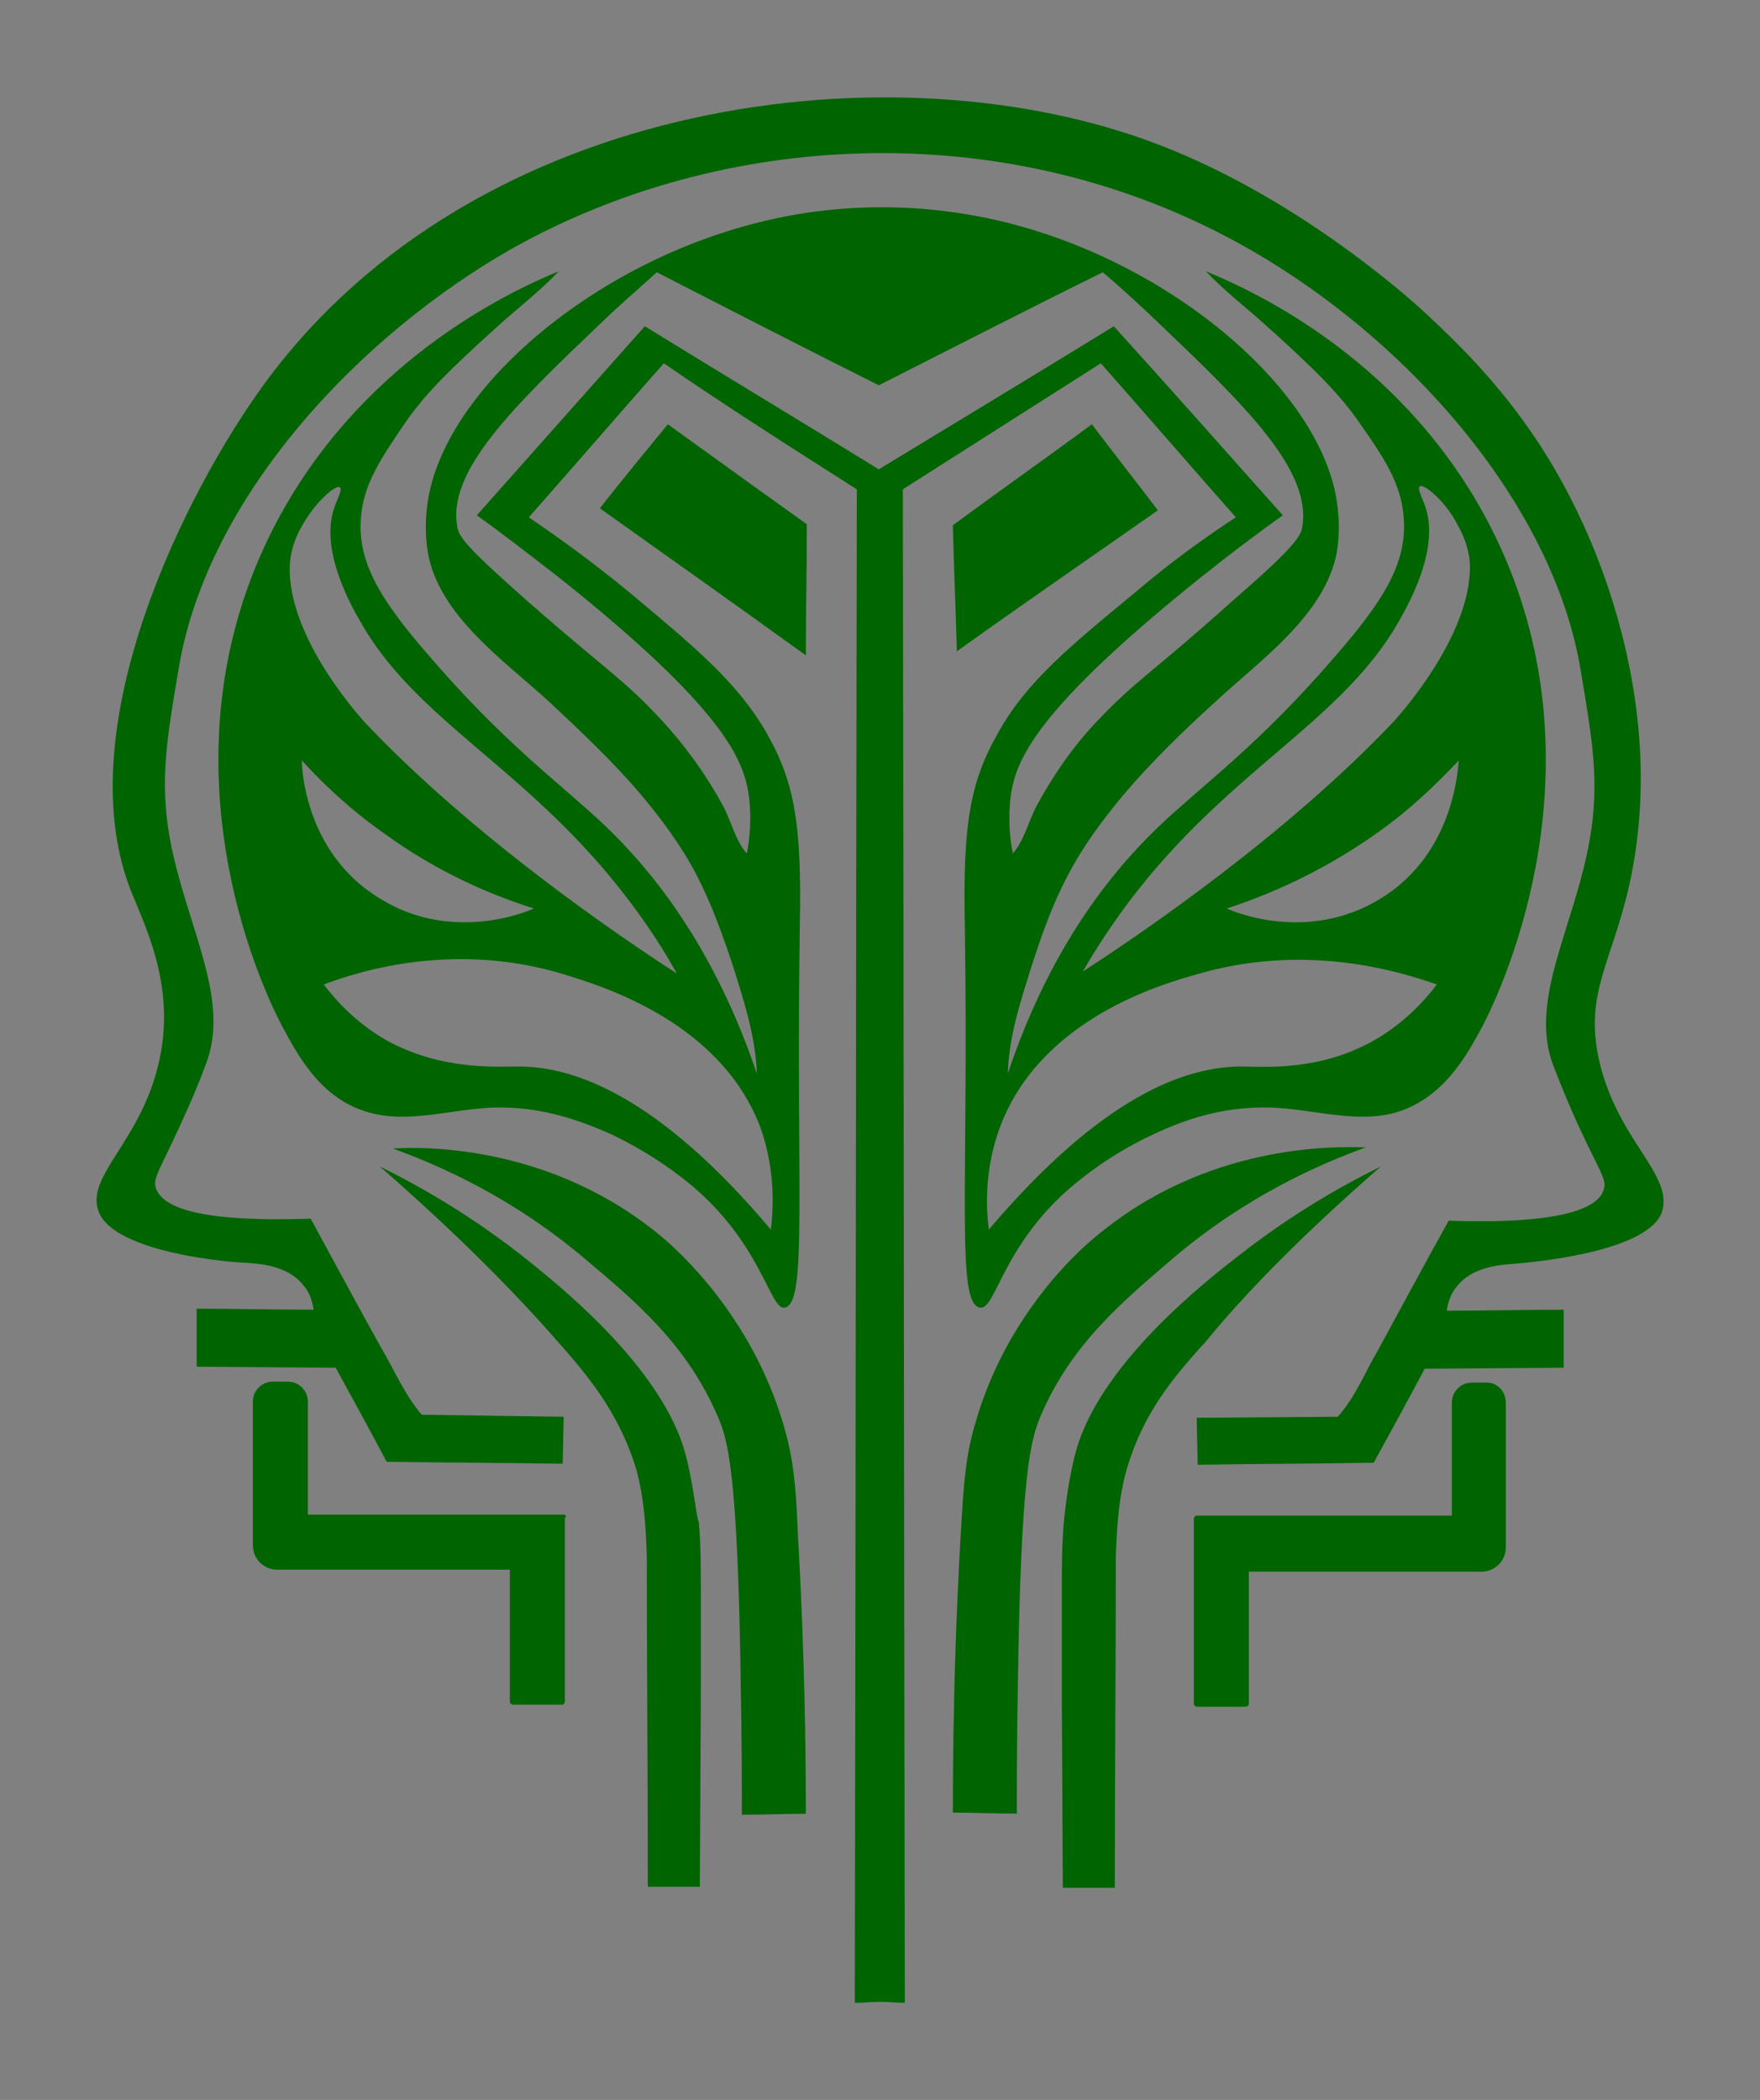
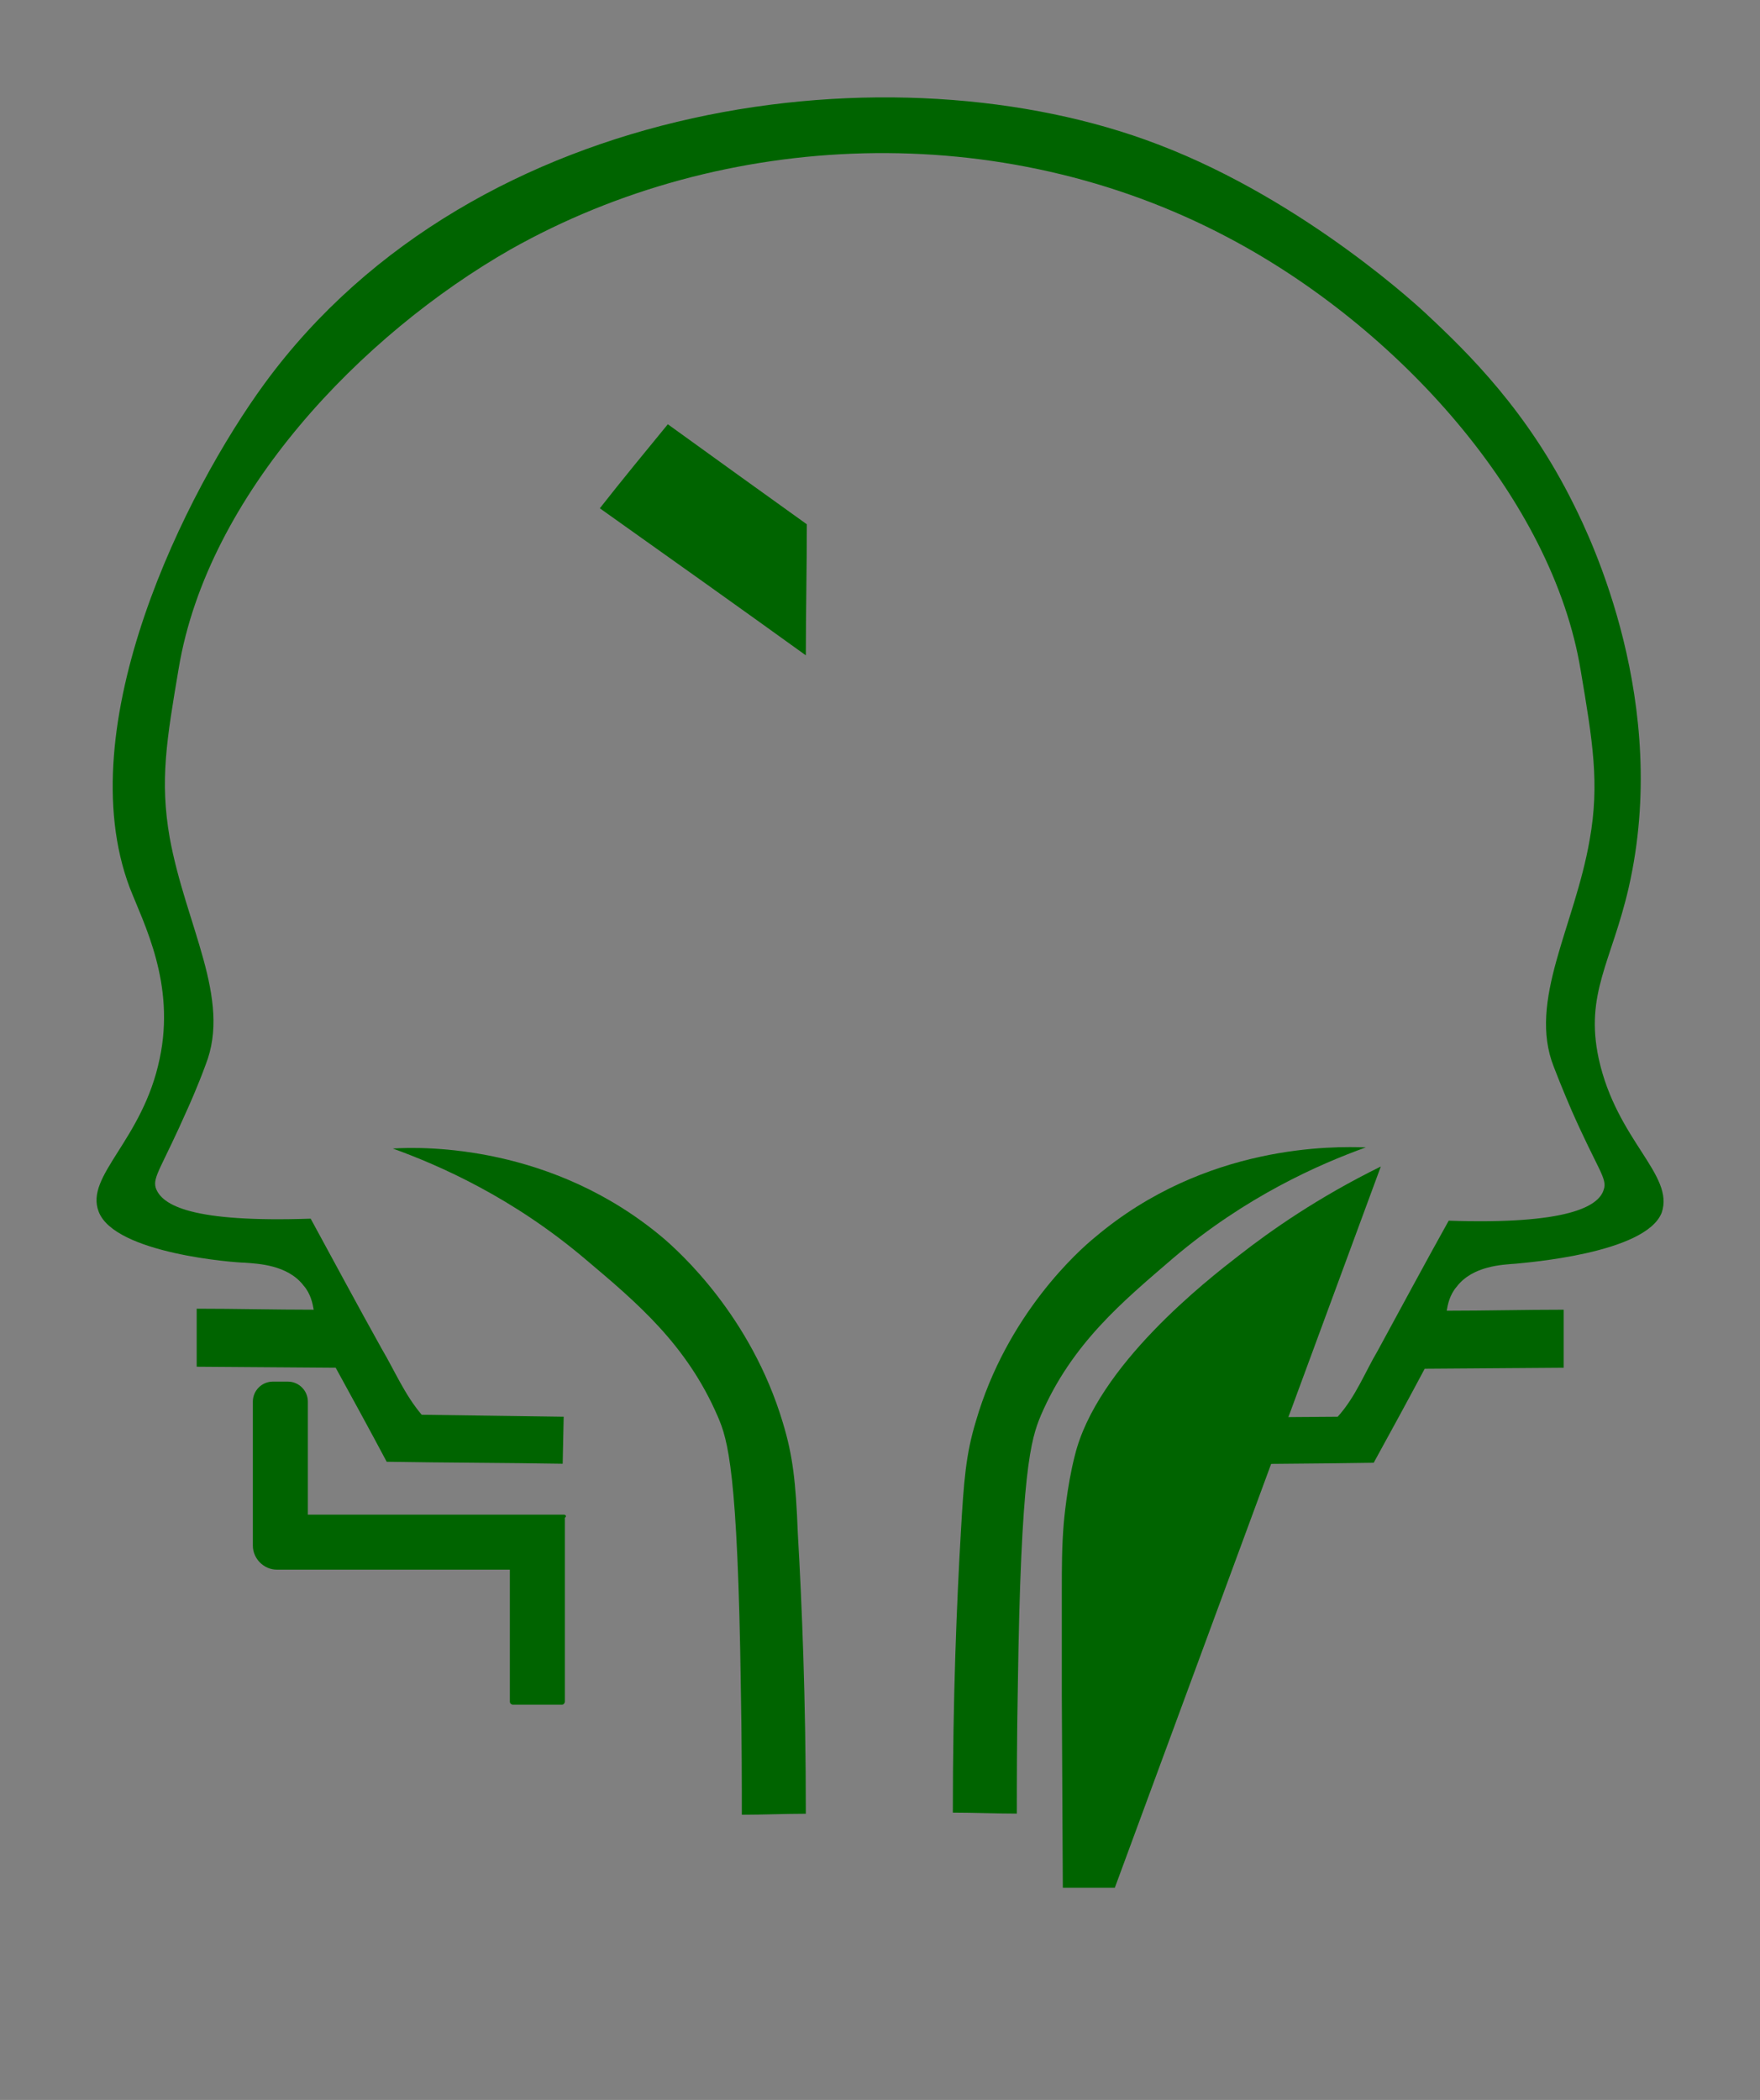
<svg xmlns="http://www.w3.org/2000/svg" xmlns:ns1="http://sodipodi.sourceforge.net/DTD/sodipodi-0.dtd" xmlns:ns2="http://www.inkscape.org/namespaces/inkscape" version="1.1" width="332" height="396" viewBox="679.68 118.5 332 396" xml:space="preserve" id="svg51" ns1:docname="built.svg">
  <rect x="679.68" y="118.5" width="332" height="396" fill="#808080" stroke="none" />
  <ns1:namedview pagecolor="#ffffff" bordercolor="#666666" borderopacity="1" objecttolerance="10" gridtolerance="10" guidetolerance="10" ns2:pageopacity="0" ns2:pageshadow="2" ns2:window-width="640" ns2:window-height="480" id="namedview53" fit-margin-top="18" fit-margin-left="18" fit-margin-right="18" fit-margin-bottom="18" />
  <desc id="desc2">Created with Fabric.js 5.3.0</desc>
  <defs id="defs4">
</defs>
-   <rect width="100%" height="100%" fill="#ffffff" id="rect6" x="18" y="18" />
  <g transform="matrix(0.72,0,0,0.72,846,316.5)" id="main_icon">
    <g id="g48">
      <g transform="matrix(2.62,0,0,2.62,-46.73,-133.62)" id="g10">
        <path style="opacity:1;fill:#006400;fill-rule:nonzero;stroke:none;stroke-width:1;stroke-linecap:butt;stroke-linejoin:miter;stroke-miterlimit:4;stroke-dasharray:none;stroke-dashoffset:0" transform="translate(-60.65,-44.25)" d="m 57.1,32.7 c -2.3,2.8 -4.6,5.6 -6.8,8.4 6.9,4.9 13.8,9.8 20.6,14.7 0,-4.4 0.1,-8.7 0.1,-13.1 -4.6,-3.3 -9.2,-6.6 -13.9,-10 0,0 0,0 0,0 z" stroke-linecap="round" id="path8" />
      </g>
      <g transform="matrix(2.62,0,0,2.62,-89.44,124.84)" id="g14">
-         <path style="opacity:1;fill:#006400;fill-rule:nonzero;stroke:none;stroke-width:1;stroke-linecap:butt;stroke-linejoin:miter;stroke-miterlimit:4;stroke-dasharray:none;stroke-dashoffset:0" transform="translate(-44.35,-142.9)" d="m 58.9,135.8 c -2.3,-9 -13.4,-17.6 -16.4,-20 -3.2,-2.5 -7.9,-5.8 -14.2,-8.9 7.7,6.7 13.6,12.7 17.7,17.4 3.3,3.7 6.1,7.2 7.8,12.4 0.9,2.9 1.1,6.1 1.2,9.1 0,11 0.1,22.1 0.1,33.1 h 5.2 l 0.1,-19.1 v -10.6 c 0,-2.2 0,-4.5 -0.2,-6.8 -0.2,0 -0.5,-3.6 -1.3,-6.6 z" stroke-linecap="round" id="path12" />
-       </g>
+         </g>
      <g transform="matrix(2.62,0,0,2.62,-73.98,112.98)" id="g18">
        <path style="opacity:1;fill:#006400;fill-rule:nonzero;stroke:none;stroke-width:1;stroke-linecap:butt;stroke-linejoin:miter;stroke-miterlimit:4;stroke-dasharray:none;stroke-dashoffset:0" transform="translate(-50.25,-138.37)" d="m 68.6,132.5 c -3.2,-10.7 -10.4,-17.1 -11.9,-18.4 -11.1,-9.4 -24,-9.2 -27.1,-9 4.7,1.7 12,4.9 19.3,11.1 5.1,4.3 10.1,8.5 13.2,15.7 1,2.3 2,5.5 2.3,27.1 0.1,5.2 0.1,9.6 0.1,12.7 2.1,0 4.3,-0.1 6.4,-0.1 0,-11.6 -0.4,-21.1 -0.8,-28 -0.2,-5.2 -0.5,-7.8 -1.5,-11.1 z" stroke-linecap="round" id="path16" />
      </g>
      <g transform="matrix(2.62,0,0,2.62,-123.75,129.17)" id="g22">
        <path style="opacity:1;fill:#006400;fill-rule:nonzero;stroke:none;stroke-width:1;stroke-linecap:butt;stroke-linejoin:miter;stroke-miterlimit:4;stroke-dasharray:none;stroke-dashoffset:0" transform="translate(-31.25,-144.55)" d="M 46.7,141.7 H 44.3 41.8 21.1 v -11.3 c 0,-1.1 -0.9,-2 -2,-2 h -1.5 c -1.1,0 -2,0.9 -2,2 V 144 c 0,0 0,0 0,0 0,0 0,0 0,0 v 0.8 c 0,1.3 1.1,2.4 2.4,2.4 h 23.3 v 13.2 c 0,0.2 0.2,0.3 0.3,0.3 h 4.9 c 0.2,0 0.3,-0.2 0.3,-0.3 V 142 c 0.2,-0.1 0.1,-0.3 -0.1,-0.3 z" stroke-linecap="round" id="path20" />
      </g>
      <g transform="matrix(2.62,0,0,2.62,45.49,-134.14)" id="g26">
-         <path style="opacity:1;fill:#006400;fill-rule:nonzero;stroke:none;stroke-width:1;stroke-linecap:butt;stroke-linejoin:miter;stroke-miterlimit:4;stroke-dasharray:none;stroke-dashoffset:0" transform="translate(-95.85,-44.05)" d="m 106.1,41.3 c -2.2,-2.9 -4.4,-5.7 -6.6,-8.6 0,0 0,0 0,0 v 0 c -4.6,3.4 -9.3,6.7 -13.9,10.1 0.1,4.2 0.3,8.4 0.4,12.6 6.7,-4.8 13.4,-9.4 20.1,-14.1 z" stroke-linecap="round" id="path24" />
-       </g>
+         </g>
      <g transform="matrix(2.62,0,0,2.62,0.11,14.42)" id="g30">
-         <path style="opacity:1;fill:#006400;fill-rule:nonzero;stroke:none;stroke-width:1;stroke-linecap:butt;stroke-linejoin:miter;stroke-miterlimit:4;stroke-dasharray:none;stroke-dashoffset:0" transform="translate(-78.53,-100.75)" d="m 100.4,26.6 c 4.5,5.1 9,10.3 13.5,15.4 -2.6,1.7 -6.2,4.2 -10.3,7.7 -6.3,5.2 -10.7,8.8 -13.5,13.9 -2.8,4.9 -3.5,9.2 -3.3,19.2 0.4,26.3 -0.9,37.8 1.5,38.2 1.6,0.3 2.2,-6.2 9.3,-12.2 2.4,-2 5,-3.7 8,-5.1 3.8,-1.8 7.5,-2.8 11.7,-2.7 4.3,0.1 9,1.8 13.2,0.3 4.4,-1.6 6.6,-5.7 8.1,-8.5 3.3,-6.4 11.9,-28 0.8,-49.8 -8.5,-16.6 -23.4,-23.5 -28.5,-25.6 1.9,2 4,3.6 6,5.4 5,4.5 7.4,6.9 9.4,9.8 2.3,3.3 4.2,6 4.4,9.6 0.3,4.5 -2.2,8.3 -6.7,13.5 -7.8,9.1 -13.4,13 -17.8,17.2 -4.9,4.7 -10.9,12.2 -15.1,24.7 0.1,-3.7 1.3,-7.3 2.4,-10.8 1,-3.1 2.1,-6.2 3.6,-9 1.5,-2.9 3.5,-5.6 5.6,-8.1 2.8,-3.3 6,-6.4 9.2,-9.3 4.4,-4.1 10.9,-8.6 12.1,-14.9 0.3,-1.9 0.2,-3.3 0.1,-4.3 C 123,29.7 107.5,16.3 90,12.3 79.5,9.9 70.9,11.4 67.1,12.3 c -17.5,4 -33,17.4 -34.1,28.9 -0.1,0.9 -0.2,2.4 0.1,4.3 1.1,6.3 7.6,10.8 12.1,14.9 3.2,3 6.4,6 9.2,9.3 2.1,2.5 4.1,5.2 5.6,8.1 1.5,2.9 2.6,6 3.6,9 1.1,3.5 2.3,7.2 2.4,10.8 -4.2,-12.4 -10.2,-20 -15.1,-24.7 -4.4,-4.2 -10,-8.1 -17.8,-17.2 -4.5,-5.2 -7,-9 -6.7,-13.5 0.2,-3.5 2.1,-6.2 4.4,-9.6 2,-2.9 4.4,-5.3 9.4,-9.8 2,-1.8 4.1,-3.4 6,-5.4 -5.1,2.1 -20,9.1 -28.5,25.6 -11.2,21.8 -2.5,43.5 0.8,49.8 1.5,2.8 3.7,7 8.1,8.5 4.2,1.5 8.9,-0.2 13.2,-0.3 4.2,-0.1 7.9,1 11.7,2.7 2.9,1.4 5.6,3.1 8,5.1 7.1,6 7.8,12.5 9.3,12.2 2.3,-0.4 1.1,-11.9 1.5,-38.2 C 70.5,72.8 69.8,68.5 67,63.6 64.1,58.5 59.7,54.9 53.5,49.7 49.4,46.3 45.7,43.7 43.2,42 c 4.5,-5.1 9,-10.3 13.5,-15.4 6.1,4.2 12.7,8.4 19.3,12.6 -0.1,50.4 -0.1,100.9 -0.2,151.3 0.8,0 1.7,-0.1 2.5,-0.1 0.8,0 1.7,0.1 2.5,0.1 C 80.7,140.1 80.7,89.6 80.6,39.2 87.2,35 93.8,30.8 100.4,26.6 Z m 28,53.5 c -7.3,4.5 -14.8,1.3 -15.4,1 4,-1.3 9.5,-3.6 15.1,-7.6 3.4,-2.4 6,-5 8.1,-7.2 -0.1,0.5 -0.3,9.2 -7.8,13.8 z m -24,-1.2 c 9.7,-12.1 20.3,-16.8 25.8,-26.5 0.9,-1.6 4.2,-7.3 2.6,-11.6 -0.2,-0.6 -0.8,-1.7 -0.5,-1.9 0.4,-0.3 2.6,1.5 3.8,3.9 0,0 1.1,1.8 1.2,3.8 0.3,7.3 -7.6,15.8 -7.6,15.8 -10.7,11.3 -25.2,21.2 -31.1,25 1.1,-1.9 3,-5 5.8,-8.5 z m 5.2,8.9 c 11.1,-3.4 20.7,-0.4 24.4,0.9 -1.2,1.6 -3.3,3.9 -6.3,5.6 -5.5,3.1 -10.9,2.6 -13.2,2.6 -5.7,0 -14,3 -25.3,16.3 -0.3,-2.4 -0.4,-6.1 1.1,-10.2 3.9,-10.5 15.4,-14.1 19.3,-15.2 z M 20.5,42.9 c 1.3,-2.4 3.4,-4.2 3.8,-3.9 0.3,0.2 -0.3,1.3 -0.5,1.9 -1.6,4.2 1.6,9.9 2.6,11.6 5.5,9.7 16.2,14.4 25.8,26.5 2.8,3.5 4.7,6.6 5.8,8.6 -5.9,-3.8 -20.4,-13.7 -31.1,-25 0,0 -7.9,-8.4 -7.6,-15.8 0.1,-2.2 1.2,-3.9 1.2,-3.9 z m 0,23.4 c 2.1,2.3 4.7,4.8 8.1,7.2 5.6,4.1 11,6.3 15.1,7.6 -0.6,0.3 -8.2,3.5 -15.4,-1 -7.6,-4.6 -7.8,-13.3 -7.8,-13.8 z m 46.9,46.9 C 56.2,99.9 47.8,96.9 42.2,96.9 c -2.3,0 -7.7,0.4 -13.2,-2.6 -3,-1.7 -5.1,-4 -6.3,-5.6 3.7,-1.4 13.3,-4.4 24.4,-0.9 3.8,1.2 15.4,4.8 19.3,15.3 1.4,4 1.3,7.8 1,10.1 z m 10.8,-76 C 70.4,32.4 62.6,27.7 54.8,22.9 49.2,29.2 43.6,35.5 38,41.8 c 2.4,1.7 5.1,3.8 8.2,6.2 16.6,13.2 18.5,18.3 19,21.8 0.3,2.3 0.1,4.3 -0.2,5.8 -1.1,-1.2 -1.6,-3.3 -2.4,-4.8 -1.7,-3.1 -3.7,-5.9 -6.1,-8.5 -3.9,-4.2 -5.3,-4.8 -13.3,-11.8 -4.6,-4.1 -6.8,-6.1 -7.1,-7.3 -1.3,-5.7 5.6,-12.3 14.5,-20.8 2.2,-2.1 4.1,-3.7 5.4,-4.9 7.4,3.8 14.8,7.6 22.2,11.3 7.5,-3.8 14.9,-7.6 22.4,-11.3 1.3,1.1 3.2,2.8 5.4,4.9 8.8,8.4 15.7,15 14.5,20.8 -0.3,1.2 -2.5,3.3 -7.1,7.3 -7.9,7.1 -9.3,7.6 -13.3,11.8 -2.4,2.5 -4.4,5.4 -6.1,8.5 -0.8,1.5 -1.3,3.6 -2.4,4.8 -0.3,-1.5 -0.5,-3.5 -0.2,-5.8 0.5,-3.5 2.4,-8.5 19,-21.8 3,-2.4 5.8,-4.5 8.2,-6.2 C 113,35.5 107.4,29.2 101.7,22.9 93.9,27.7 86.1,32.4 78.2,37.2 Z" stroke-linecap="round" id="path28" />
-       </g>
+         </g>
      <g transform="matrix(2.62,0,0,2.62,88.98,124.97)" id="g34">
-         <path style="opacity:1;fill:#006400;fill-rule:nonzero;stroke:none;stroke-width:1;stroke-linecap:butt;stroke-linejoin:miter;stroke-miterlimit:4;stroke-dasharray:none;stroke-dashoffset:0" transform="translate(-112.45,-142.95)" d="m 128.4,106.9 c -6.3,3.1 -11,6.4 -14.2,8.9 -3.1,2.4 -14.2,11 -16.4,20 -0.8,3.1 -1.1,6.7 -1.1,6.7 -0.2,2.3 -0.2,4.5 -0.2,6.8 v 10.6 l 0.1,19.1 h 5.2 c 0,-11 0.1,-22.1 0.1,-33.1 0.1,-3 0.3,-6.2 1.2,-9.1 1.6,-5.2 4.4,-8.7 7.8,-12.4 3.9,-4.8 9.8,-10.8 17.5,-17.5 z" stroke-linecap="round" id="path32" />
+         <path style="opacity:1;fill:#006400;fill-rule:nonzero;stroke:none;stroke-width:1;stroke-linecap:butt;stroke-linejoin:miter;stroke-miterlimit:4;stroke-dasharray:none;stroke-dashoffset:0" transform="translate(-112.45,-142.95)" d="m 128.4,106.9 c -6.3,3.1 -11,6.4 -14.2,8.9 -3.1,2.4 -14.2,11 -16.4,20 -0.8,3.1 -1.1,6.7 -1.1,6.7 -0.2,2.3 -0.2,4.5 -0.2,6.8 v 10.6 l 0.1,19.1 h 5.2 z" stroke-linecap="round" id="path32" />
      </g>
      <g transform="matrix(2.62,0,0,2.62,72.74,112.73)" id="g38">
        <path style="opacity:1;fill:#006400;fill-rule:nonzero;stroke:none;stroke-width:1;stroke-linecap:butt;stroke-linejoin:miter;stroke-miterlimit:4;stroke-dasharray:none;stroke-dashoffset:0" transform="translate(-106.25,-138.29)" d="m 107.6,116.1 c 7.3,-6.2 14.6,-9.4 19.3,-11.1 -3.1,-0.1 -16,-0.4 -27.1,9 -1.6,1.3 -8.8,7.7 -11.9,18.4 -1,3.3 -1.2,5.9 -1.5,11.1 -0.4,6.9 -0.8,16.4 -0.8,28 2.1,0 4.3,0.1 6.4,0.1 0,-3.1 0,-7.4 0.1,-12.7 0.3,-21.5 1.3,-24.7 2.3,-27.1 3.1,-7.2 8.2,-11.4 13.2,-15.7 z" stroke-linecap="round" id="path36" />
      </g>
      <g transform="matrix(2.62,0,0,2.62,-0.42,-70.44)" id="g42">
        <path style="opacity:1;fill:#006400;fill-rule:nonzero;stroke:none;stroke-width:1;stroke-linecap:butt;stroke-linejoin:miter;stroke-miterlimit:4;stroke-dasharray:none;stroke-dashoffset:0" transform="translate(-78.34,-68.35)" d="m 150.2,96.1 c -1.4,-6.5 1.3,-9.7 3,-17.1 4.2,-18.4 -3.8,-34.9 -5.5,-38.3 -4.6,-9.3 -10.5,-15.1 -14.8,-19.1 0,0 -11.8,-11.2 -26.8,-16.9 C 80,-5.3 37.9,-0.2 16.8,28.6 8.9,39.4 -2.8,62.8 3.3,79 c 1.4,3.6 4.6,9.6 3,17.1 -1.7,8.2 -7.5,11.7 -6.1,15.3 1.6,4.2 13.7,5.1 14.6,5.1 1.3,0.1 4.3,0.2 5.9,2.3 0.7,0.8 0.9,1.8 1,2.4 -3.9,0 -7.8,-0.1 -11.7,-0.1 0,1.9 0,3.9 0,5.8 l 13.9,0.1 c 1.7,3.1 3.4,6.2 5.1,9.4 5.9,0.1 11.7,0.1 17.6,0.2 l 0.1,-4.7 -14.2,-0.2 c -1.7,-2 -2.7,-4.4 -4,-6.6 -2.4,-4.3 -4.7,-8.6 -7.1,-13 -11.8,0.4 -14.9,-1.3 -15.5,-3.1 -0.3,-1.1 0.6,-2 3.2,-7.9 0,0 1,-2.2 1.8,-4.4 C 13.5,90.1 8.9,82.8 7.3,74 6.3,68.3 7,64.2 8.2,57.1 11.1,39.7 26.5,23.7 41.4,15.2 62.7,3.2 90.4,2 113.1,14 c 17.1,9 32.5,26.2 35.3,43.3 1.2,7.1 1.9,11.3 0.9,16.9 -1.5,8.7 -6.2,16.1 -3.6,22.7 0.8,2.1 1.8,4.4 1.8,4.4 2.6,5.9 3.6,6.8 3.2,7.9 -0.5,1.7 -3.7,3.5 -15.5,3.1 -2.4,4.3 -4.7,8.6 -7.1,13 -1.3,2.2 -2.2,4.6 -4,6.6 l -14.1,0.1 0.1,4.7 c 5.9,-0.1 11.7,-0.1 17.6,-0.2 1.7,-3.1 3.4,-6.2 5.1,-9.4 l 13.9,-0.1 c 0,-1.9 0,-3.9 0,-5.8 -3.9,0 -7.8,0.1 -11.7,0.1 0.1,-0.6 0.3,-1.6 1,-2.4 1.6,-2.1 4.6,-2.2 5.9,-2.3 0.9,-0.1 13,-1 14.6,-5.1 1.3,-3.8 -4.5,-7.2 -6.3,-15.4 z" stroke-linecap="round" id="path40" />
      </g>
      <g transform="matrix(2.62,0,0,2.62,122.65,129.56)" id="g46">
-         <path style="opacity:1;fill:#006400;fill-rule:nonzero;stroke:none;stroke-width:1;stroke-linecap:butt;stroke-linejoin:miter;stroke-miterlimit:4;stroke-dasharray:none;stroke-dashoffset:0" transform="translate(-125.3,-144.7)" d="m 139,128.5 h -1.5 c -1.1,0 -2,0.9 -2,2 v 11.3 h -20.6 -2.5 -2.4 c -0.2,0 -0.3,0.2 -0.3,0.3 v 18.5 c 0,0.2 0.2,0.3 0.3,0.3 h 4.9 c 0.2,0 0.3,-0.2 0.3,-0.3 v -13.2 h 23.3 c 1.3,0 2.4,-1.1 2.4,-2.4 v -0.8 c 0,0 0,0 0,0 0,0 0,0 0,0 v -13.6 c 0,-1.3 -0.9,-2.1 -1.9,-2.1 z" stroke-linecap="round" id="path44" />
-       </g>
+         </g>
    </g>
  </g>
</svg>